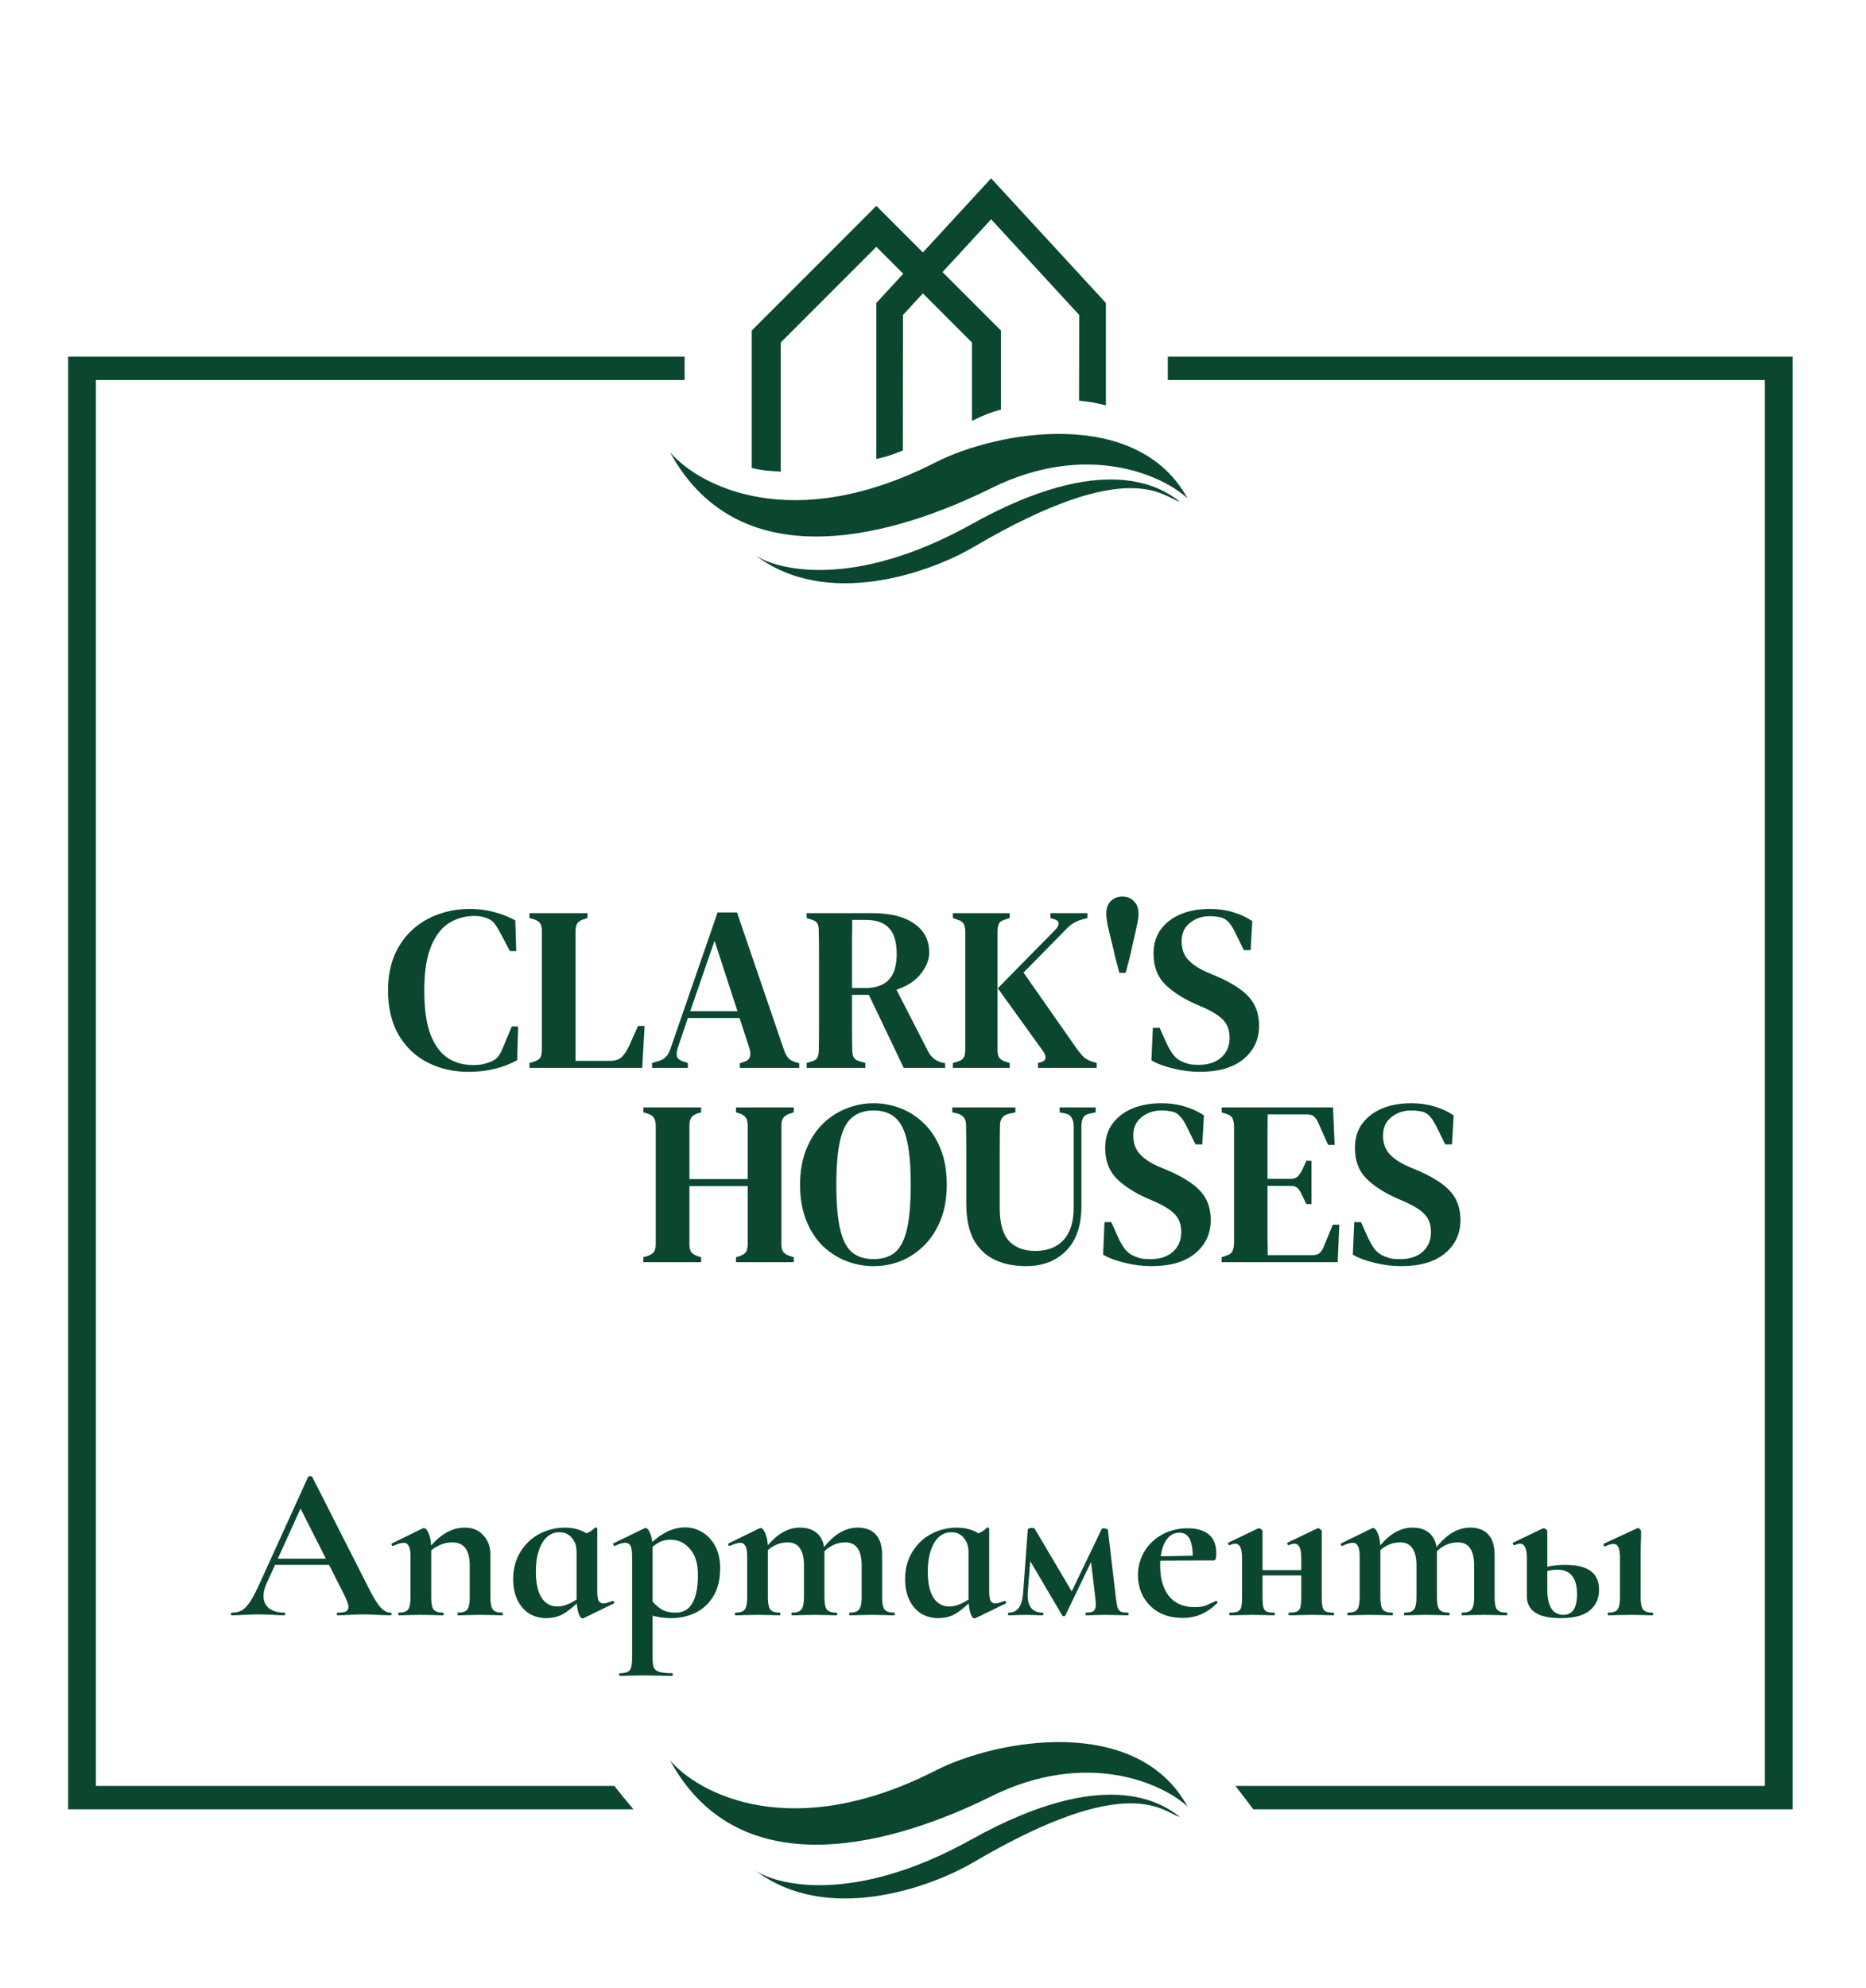
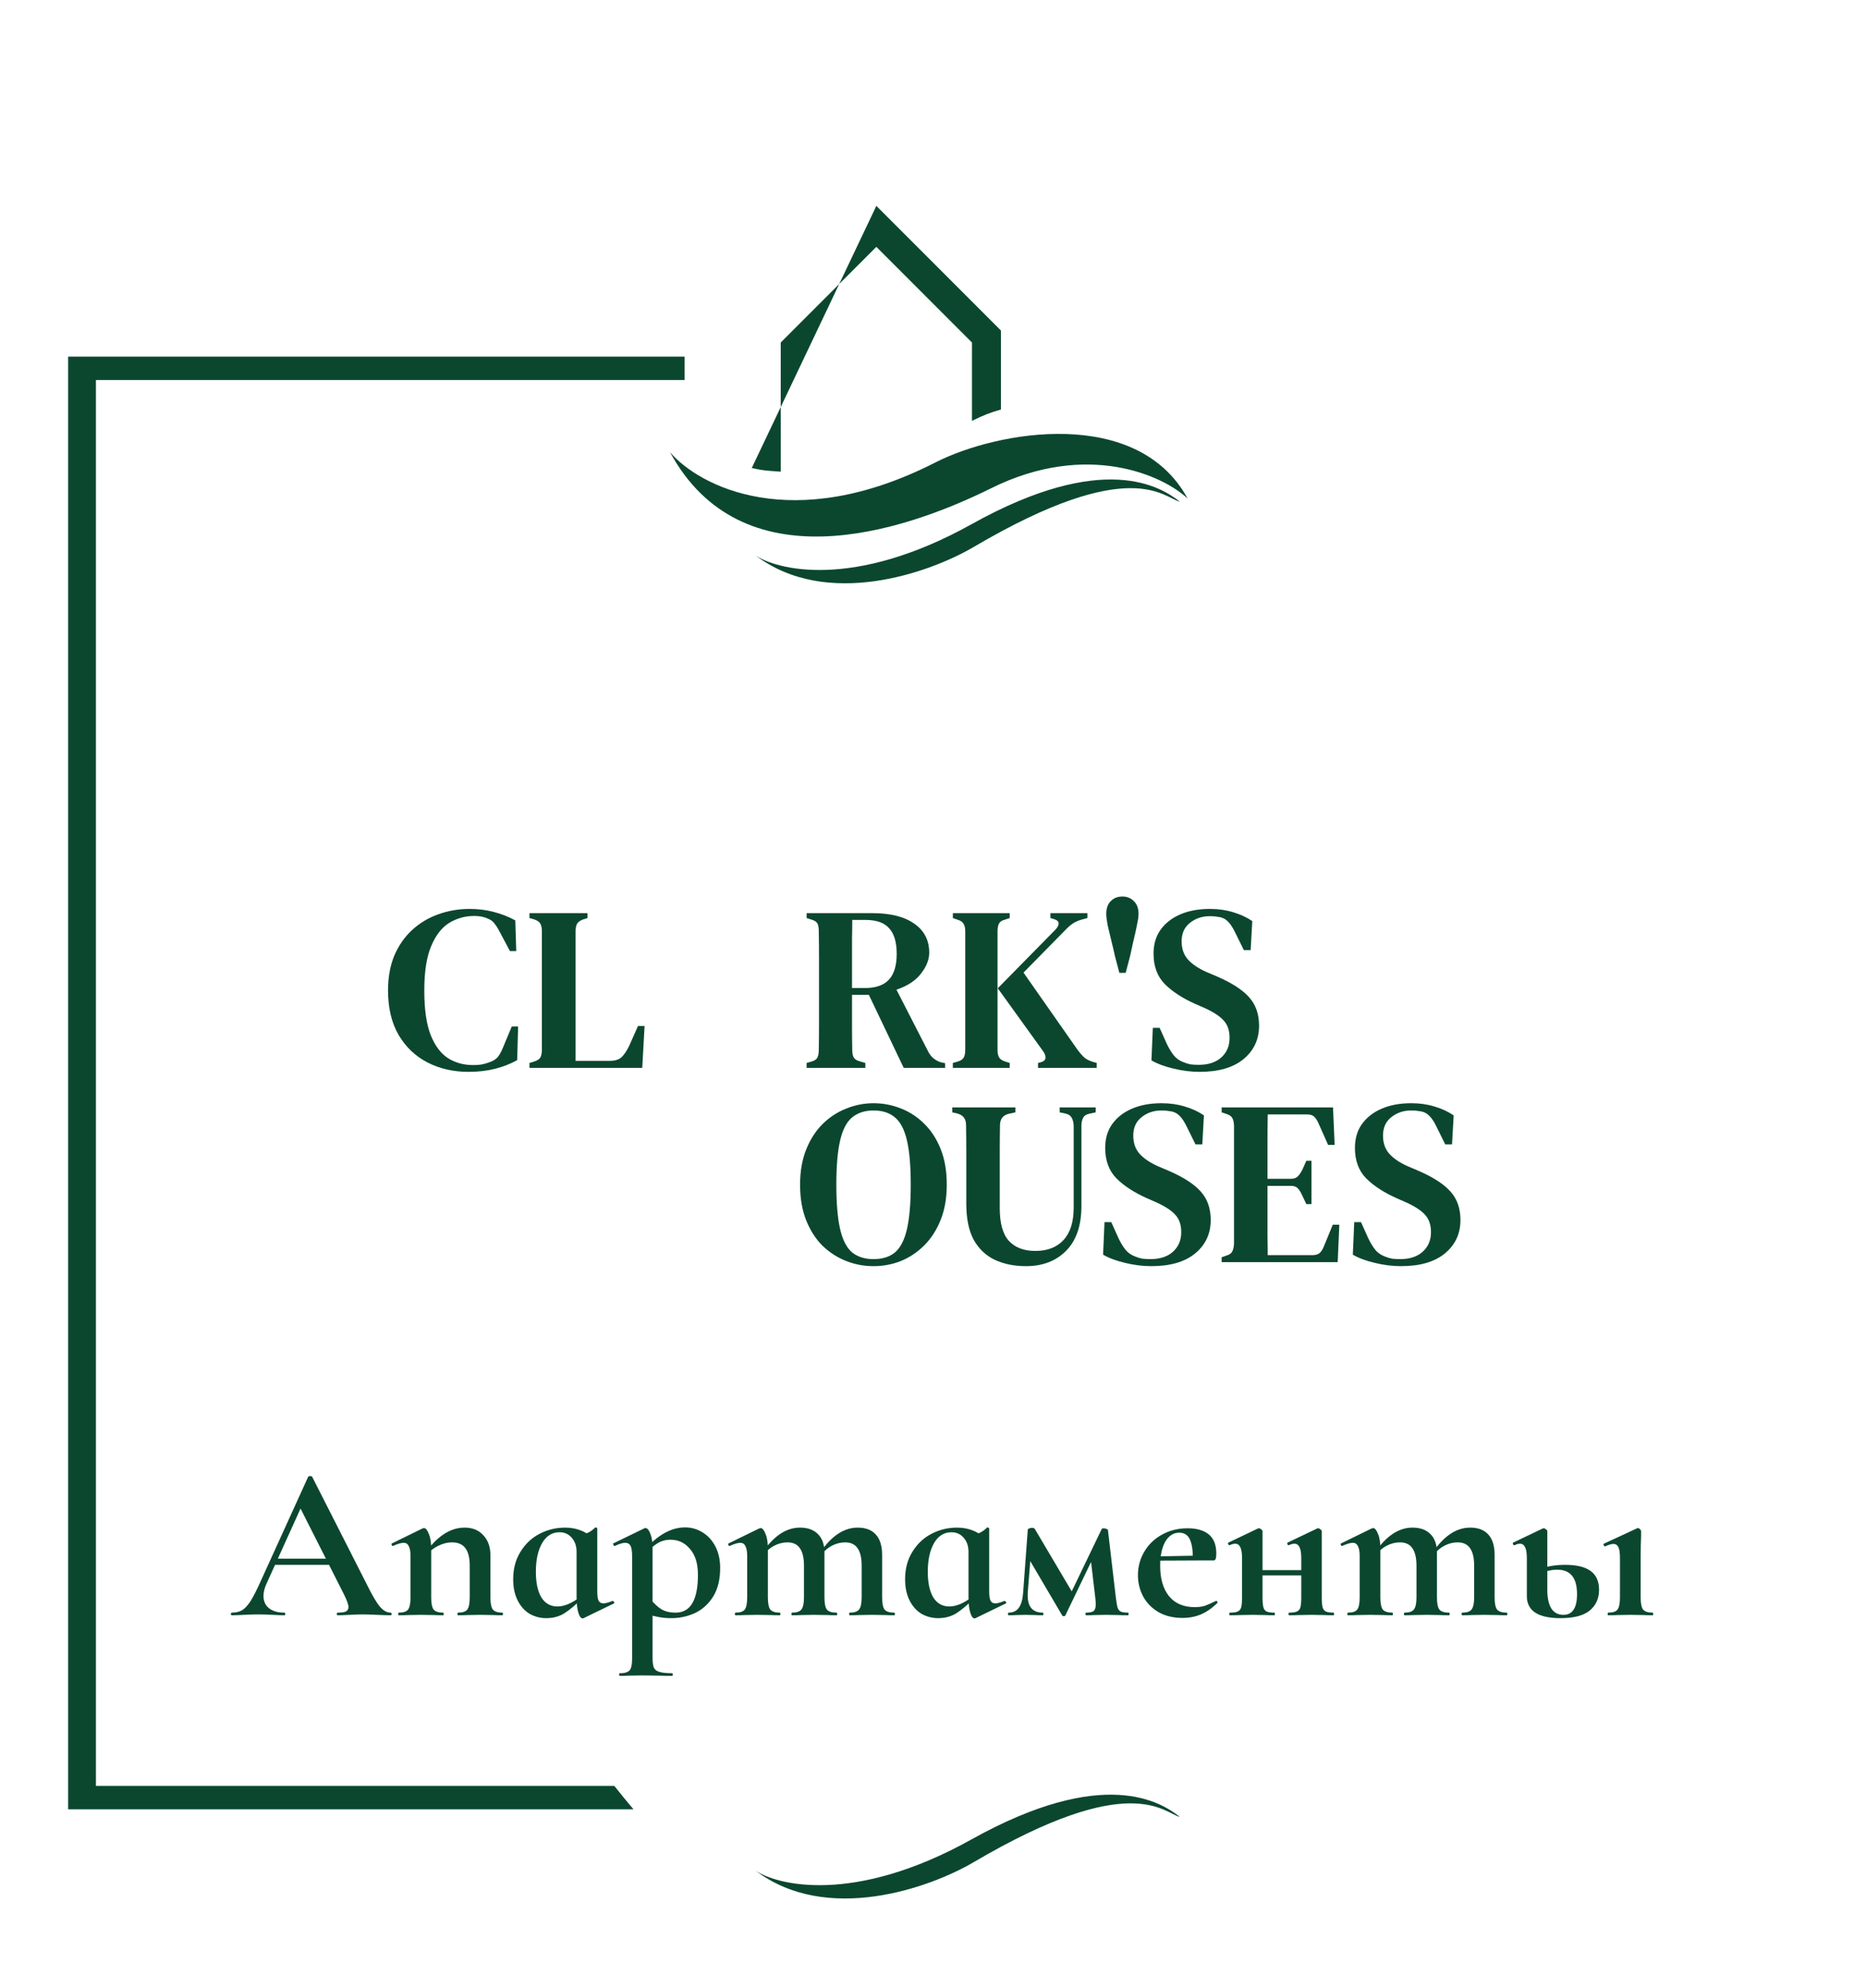
<svg xmlns="http://www.w3.org/2000/svg" width="356" height="379" viewBox="0 0 356 379" fill="none">
  <path d="M178.433 88.191C151.181 102.079 133.341 92.667 127.827 86.225C141.453 111.25 171.659 101.741 189.078 93.104C207.484 83.977 222.051 90.757 226.582 95.069C217.017 77.513 190.409 82.087 178.433 88.191Z" fill="#0B472F" />
-   <path d="M178.433 337.628C151.181 351.516 133.341 342.104 127.827 335.663C141.453 360.687 171.659 351.178 189.078 342.541C207.484 333.414 222.051 340.194 226.582 344.506C217.017 326.95 190.409 331.524 178.433 337.628Z" fill="#0B472F" />
  <path d="M185.35 99.956C162.713 112.57 147.99 108.582 144.108 105.875C157.69 116.221 177.389 109.22 185.745 104.306C215.766 86.652 222 94.907 225.097 95.671C221.537 92.837 210.632 85.868 185.35 99.956Z" fill="#0B472F" />
-   <path fill-rule="evenodd" clip-rule="evenodd" d="M167.192 39.257L190.962 63.027V78.086C188.946 78.66 187.747 79.112 185.437 80.249V65.315L167.192 47.071L148.948 65.315V89.934C148.948 89.934 147.642 89.868 146.268 89.735C144.894 89.602 143.423 89.239 143.423 89.239V63.027L167.192 39.257Z" fill="#0B472F" />
-   <path d="M210.985 77.297C208.99 76.802 207.87 76.597 205.862 76.396L205.895 60.058L189.089 41.813L172.282 60.058L172.251 85.896C170.258 86.692 169.092 87.122 167.192 87.507V57.77L189.089 34L210.985 57.77V77.297Z" fill="#0B472F" />
+   <path fill-rule="evenodd" clip-rule="evenodd" d="M167.192 39.257L190.962 63.027V78.086C188.946 78.66 187.747 79.112 185.437 80.249V65.315L167.192 47.071L148.948 65.315V89.934C148.948 89.934 147.642 89.868 146.268 89.735C144.894 89.602 143.423 89.239 143.423 89.239L167.192 39.257Z" fill="#0B472F" />
  <path d="M185.348 350.735C162.712 363.349 147.988 359.361 144.106 356.654C157.688 367.001 177.387 360 185.743 355.086C215.764 337.431 221.998 345.686 225.095 346.451C221.535 343.616 210.63 336.647 185.348 350.735Z" fill="#0B472F" />
  <path d="M89.384 204.379C86.497 204.379 83.893 203.784 81.572 202.594C79.251 201.404 77.406 199.648 76.037 197.327C74.698 195.006 74.029 192.179 74.029 188.846C74.029 186.346 74.43 184.129 75.234 182.195C76.067 180.261 77.198 178.639 78.626 177.329C80.084 175.99 81.751 174.993 83.626 174.339C85.5 173.654 87.494 173.312 89.607 173.312C91.243 173.312 92.776 173.506 94.204 173.892C95.633 174.25 97.002 174.785 98.311 175.499L98.49 181.347H97.284L95.41 177.82C95.112 177.225 94.785 176.69 94.428 176.214C94.1 175.737 93.669 175.395 93.133 175.187C92.389 174.83 91.511 174.651 90.5 174.651C88.744 174.651 87.137 175.098 85.679 175.99C84.25 176.883 83.105 178.371 82.242 180.454C81.379 182.507 80.947 185.319 80.947 188.89C80.947 192.432 81.349 195.244 82.153 197.327C82.986 199.41 84.102 200.898 85.5 201.79C86.899 202.653 88.476 203.085 90.232 203.085C91.035 203.085 91.69 203.025 92.196 202.906C92.702 202.787 93.207 202.624 93.713 202.415C94.309 202.177 94.77 201.835 95.097 201.389C95.424 200.913 95.707 200.377 95.945 199.782L97.641 195.72H98.847L98.668 202.148C97.388 202.862 95.975 203.412 94.428 203.799C92.88 204.186 91.199 204.379 89.384 204.379Z" fill="#0B472F" />
  <path d="M101.013 203.621V202.683L101.906 202.415C102.531 202.207 102.933 201.939 103.111 201.612C103.29 201.255 103.379 200.764 103.379 200.139V177.553C103.379 176.958 103.29 176.496 103.111 176.169C102.933 175.812 102.546 175.529 101.951 175.321L101.013 175.053V174.116H112.083V175.053L111.235 175.321C110.67 175.529 110.283 175.812 110.075 176.169C109.896 176.526 109.807 177.017 109.807 177.642V202.281H116.368C117.38 202.281 118.139 202.029 118.645 201.523C119.151 201.017 119.627 200.288 120.073 199.335L121.725 195.631H122.975L122.528 203.621H101.013Z" fill="#0B472F" />
-   <path d="M124.405 203.621V202.683L125.61 202.326C126.235 202.148 126.711 201.88 127.038 201.523C127.395 201.166 127.678 200.675 127.886 200.05L136.903 173.982H140.608L149.58 200.228C149.818 200.883 150.086 201.389 150.383 201.746C150.681 202.073 151.157 202.341 151.812 202.549L152.481 202.728V203.621H141.144V202.728L141.902 202.505C142.557 202.296 142.944 201.969 143.063 201.523C143.212 201.076 143.182 200.526 142.974 199.871L141.099 194.113H131.234L129.315 199.782C129.106 200.436 129.047 200.972 129.136 201.389C129.226 201.805 129.597 202.133 130.252 202.371L131.234 202.683V203.621H124.405ZM131.681 192.818H140.697L136.323 179.383L131.681 192.818Z" fill="#0B472F" />
  <path d="M153.889 203.621V202.683L154.826 202.415C155.421 202.237 155.793 201.984 155.942 201.657C156.121 201.299 156.21 200.808 156.21 200.184C156.24 198.458 156.255 196.732 156.255 195.006C156.255 193.28 156.255 191.539 156.255 189.783V187.953C156.255 186.227 156.255 184.501 156.255 182.775C156.255 181.049 156.24 179.323 156.21 177.597C156.21 176.972 156.135 176.496 155.987 176.169C155.838 175.812 155.466 175.544 154.871 175.365L153.889 175.053V174.116H166.387C169.869 174.116 172.547 174.785 174.422 176.124C176.326 177.434 177.278 179.279 177.278 181.659C177.278 182.969 176.758 184.293 175.716 185.632C174.704 186.971 173.142 187.998 171.029 188.712L177.1 200.541C177.606 201.523 178.394 202.192 179.466 202.549L180.314 202.728V203.621H172.413L165.762 189.694H162.548C162.548 191.807 162.548 193.711 162.548 195.407C162.548 197.104 162.563 198.696 162.593 200.184C162.593 200.779 162.682 201.255 162.861 201.612C163.069 201.969 163.456 202.222 164.021 202.371L165.093 202.683V203.621H153.889ZM162.548 188.399H164.959C167.072 188.399 168.619 187.864 169.601 186.792C170.583 185.721 171.074 184.085 171.074 181.882C171.074 179.68 170.598 178.059 169.646 177.017C168.723 175.946 167.22 175.41 165.137 175.41H162.593C162.593 176.571 162.578 177.761 162.548 178.981C162.548 180.171 162.548 181.525 162.548 183.043C162.548 184.531 162.548 186.316 162.548 188.399Z" fill="#0B472F" />
  <path d="M181.787 203.621V202.683L182.724 202.415C183.319 202.237 183.706 201.969 183.885 201.612C184.063 201.255 184.153 200.779 184.153 200.184V177.597C184.153 176.972 184.048 176.496 183.84 176.169C183.662 175.812 183.275 175.544 182.68 175.365L181.787 175.053V174.116H192.634V175.053L191.696 175.365C191.131 175.514 190.759 175.767 190.58 176.124C190.402 176.481 190.312 176.972 190.312 177.597V200.228C190.312 200.823 190.417 201.299 190.625 201.657C190.833 201.984 191.22 202.237 191.785 202.415L192.634 202.683V203.621H181.787ZM198.035 203.621V202.683L198.57 202.549C199.136 202.401 199.433 202.118 199.463 201.701C199.493 201.285 199.299 200.808 198.883 200.273L190.357 188.444L201.248 177.374C201.695 176.928 201.933 176.526 201.963 176.169C202.022 175.782 201.754 175.484 201.159 175.276L200.4 175.053V174.116H207.453V175.053L206.292 175.365C205.608 175.574 205.057 175.827 204.641 176.124C204.224 176.392 203.748 176.809 203.212 177.374L195.267 185.453L205.489 200.05C205.965 200.704 206.411 201.225 206.828 201.612C207.274 201.999 207.87 202.296 208.614 202.505L209.238 202.683V203.621H198.035Z" fill="#0B472F" />
  <path d="M213.554 185.498L212.705 182.284C212.527 181.421 212.304 180.469 212.036 179.427C211.768 178.356 211.53 177.359 211.322 176.437C211.143 175.484 211.054 174.755 211.054 174.25C211.054 173.208 211.337 172.405 211.902 171.839C212.467 171.244 213.211 170.946 214.134 170.946C215.027 170.946 215.756 171.244 216.321 171.839C216.916 172.405 217.214 173.208 217.214 174.25C217.214 174.755 217.11 175.484 216.901 176.437C216.723 177.359 216.5 178.356 216.232 179.427C215.994 180.469 215.785 181.421 215.607 182.284L214.759 185.498H213.554Z" fill="#0B472F" />
  <path d="M228.87 204.379C227.233 204.379 225.566 204.171 223.87 203.754C222.204 203.368 220.805 202.847 219.674 202.192L219.942 195.988H221.237L222.62 199.068C223.037 199.931 223.469 200.645 223.915 201.21C224.361 201.776 224.956 202.207 225.7 202.505C226.206 202.713 226.682 202.862 227.129 202.951C227.605 203.011 228.126 203.04 228.691 203.04C230.506 203.04 231.935 202.579 232.976 201.657C234.047 200.704 234.583 199.454 234.583 197.907C234.583 196.508 234.211 195.407 233.467 194.604C232.753 193.8 231.592 193.027 229.986 192.283L228.155 191.479C225.656 190.378 223.677 189.099 222.219 187.641C220.79 186.182 220.076 184.248 220.076 181.838C220.076 180.052 220.523 178.535 221.415 177.285C222.338 176.005 223.602 175.023 225.209 174.339C226.816 173.654 228.691 173.312 230.834 173.312C232.411 173.312 233.884 173.52 235.253 173.937C236.651 174.354 237.871 174.919 238.913 175.633L238.6 181.168H237.306L235.654 177.82C235.178 176.838 234.717 176.139 234.271 175.723C233.854 175.276 233.333 174.993 232.708 174.874C232.351 174.815 232.039 174.77 231.771 174.741C231.533 174.711 231.206 174.696 230.789 174.696C229.331 174.696 228.066 175.127 226.995 175.99C225.953 176.824 225.433 177.984 225.433 179.472C225.433 180.9 225.834 182.061 226.638 182.954C227.441 183.846 228.602 184.635 230.119 185.319L232.128 186.168C235.015 187.417 237.083 188.757 238.333 190.185C239.582 191.584 240.207 193.384 240.207 195.586C240.207 198.205 239.21 200.332 237.217 201.969C235.253 203.576 232.47 204.379 228.87 204.379Z" fill="#0B472F" />
-   <path d="M122.739 240.669V239.732L123.587 239.464C124.182 239.256 124.584 238.988 124.792 238.661C125 238.303 125.105 237.827 125.105 237.232V214.646C125.105 214.051 125 213.575 124.792 213.218C124.614 212.86 124.227 212.578 123.632 212.369L122.739 212.102V211.164H133.764V212.102L133.005 212.325C132.44 212.533 132.053 212.816 131.845 213.173C131.636 213.5 131.532 213.961 131.532 214.557V224.823H142.647V214.557C142.647 213.961 142.543 213.5 142.334 213.173C142.126 212.816 141.724 212.533 141.129 212.325L140.415 212.102V211.164H151.44V212.102L150.592 212.369C150.027 212.578 149.625 212.86 149.387 213.218C149.179 213.545 149.075 214.006 149.075 214.601V237.232C149.075 237.827 149.179 238.303 149.387 238.661C149.625 238.988 150.027 239.256 150.592 239.464L151.44 239.732V240.669H140.415V239.732L141.129 239.509C141.724 239.3 142.126 239.032 142.334 238.705C142.543 238.348 142.647 237.872 142.647 237.277V226.162H131.532V237.277C131.532 237.872 131.636 238.348 131.845 238.705C132.083 239.032 132.485 239.3 133.05 239.509L133.764 239.732V240.669H122.739Z" fill="#0B472F" />
  <path d="M166.656 241.428C164.841 241.428 163.1 241.101 161.433 240.446C159.767 239.791 158.264 238.824 156.925 237.545C155.616 236.235 154.574 234.613 153.801 232.679C153.027 230.745 152.64 228.483 152.64 225.894C152.64 223.365 153.027 221.133 153.801 219.199C154.574 217.265 155.616 215.643 156.925 214.333C158.264 213.024 159.767 212.042 161.433 211.387C163.13 210.703 164.87 210.361 166.656 210.361C168.441 210.361 170.167 210.688 171.834 211.343C173.53 211.997 175.033 212.979 176.342 214.289C177.651 215.568 178.693 217.175 179.467 219.11C180.24 221.044 180.627 223.305 180.627 225.894C180.627 228.424 180.24 230.656 179.467 232.59C178.693 234.524 177.651 236.146 176.342 237.455C175.033 238.765 173.545 239.762 171.878 240.446C170.212 241.101 168.471 241.428 166.656 241.428ZM166.656 240.089C168.352 240.089 169.721 239.657 170.763 238.794C171.804 237.902 172.563 236.414 173.039 234.331C173.515 232.248 173.753 229.436 173.753 225.894C173.753 222.353 173.515 219.556 173.039 217.503C172.563 215.42 171.804 213.947 170.763 213.084C169.721 212.191 168.352 211.744 166.656 211.744C164.99 211.744 163.621 212.191 162.549 213.084C161.508 213.947 160.749 215.42 160.273 217.503C159.797 219.556 159.559 222.353 159.559 225.894C159.559 229.436 159.797 232.248 160.273 234.331C160.749 236.414 161.508 237.902 162.549 238.794C163.621 239.657 164.99 240.089 166.656 240.089Z" fill="#0B472F" />
  <path d="M195.733 241.428C193.501 241.428 191.522 241.026 189.796 240.223C188.1 239.419 186.761 238.155 185.779 236.429C184.827 234.673 184.351 232.367 184.351 229.51V224.689C184.351 223.023 184.351 221.341 184.351 219.645C184.351 217.949 184.336 216.238 184.306 214.512C184.306 213.351 183.755 212.622 182.654 212.325L181.672 212.102V211.164H193.724V212.102L192.475 212.369C191.344 212.637 190.778 213.381 190.778 214.601C190.749 216.268 190.734 217.949 190.734 219.645C190.734 221.312 190.734 222.993 190.734 224.689V230.358C190.734 233.245 191.314 235.328 192.475 236.607C193.665 237.887 195.346 238.527 197.519 238.527C199.81 238.527 201.595 237.842 202.875 236.473C204.184 235.075 204.839 233.007 204.839 230.269V214.735C204.839 214.14 204.72 213.619 204.482 213.173C204.244 212.727 203.827 212.444 203.232 212.325L202.161 212.102V211.164H209.035V212.102L207.785 212.369C207.22 212.488 206.833 212.756 206.624 213.173C206.416 213.589 206.312 214.095 206.312 214.691V230.001C206.312 233.691 205.345 236.518 203.411 238.482C201.476 240.446 198.917 241.428 195.733 241.428Z" fill="#0B472F" />
  <path d="M219.646 241.428C218.009 241.428 216.343 241.22 214.646 240.803C212.98 240.416 211.581 239.895 210.451 239.241L210.718 233.036H212.013L213.397 236.116C213.813 236.979 214.245 237.693 214.691 238.259C215.137 238.824 215.733 239.256 216.477 239.553C216.982 239.762 217.459 239.91 217.905 240C218.381 240.059 218.902 240.089 219.467 240.089C221.283 240.089 222.711 239.628 223.752 238.705C224.824 237.753 225.359 236.503 225.359 234.956C225.359 233.557 224.987 232.456 224.243 231.653C223.529 230.849 222.369 230.075 220.762 229.331L218.932 228.528C216.432 227.427 214.453 226.147 212.995 224.689C211.567 223.231 210.852 221.297 210.852 218.886C210.852 217.101 211.299 215.583 212.191 214.333C213.114 213.054 214.379 212.072 215.986 211.387C217.593 210.703 219.467 210.361 221.61 210.361C223.187 210.361 224.66 210.569 226.029 210.986C227.428 211.402 228.648 211.968 229.689 212.682L229.377 218.217H228.082L226.431 214.869C225.955 213.887 225.493 213.188 225.047 212.771C224.63 212.325 224.11 212.042 223.485 211.923C223.127 211.864 222.815 211.819 222.547 211.789C222.309 211.759 221.982 211.744 221.565 211.744C220.107 211.744 218.842 212.176 217.771 213.039C216.73 213.872 216.209 215.033 216.209 216.521C216.209 217.949 216.611 219.11 217.414 220.002C218.217 220.895 219.378 221.684 220.896 222.368L222.904 223.216C225.791 224.466 227.859 225.805 229.109 227.233C230.359 228.632 230.984 230.432 230.984 232.635C230.984 235.253 229.987 237.381 227.993 239.018C226.029 240.625 223.247 241.428 219.646 241.428Z" fill="#0B472F" />
  <path d="M233.067 240.669V239.732L233.96 239.419C234.495 239.271 234.867 239.018 235.076 238.661C235.284 238.274 235.403 237.753 235.433 237.098V214.646C235.403 214.021 235.299 213.545 235.12 213.218C234.942 212.86 234.57 212.593 234.004 212.414L233.067 212.102V211.164H254.314L254.626 218.306H253.377L251.591 214.289C251.353 213.723 251.085 213.292 250.788 212.994C250.49 212.667 250.044 212.503 249.449 212.503H241.86C241.831 214.348 241.816 216.253 241.816 218.217C241.816 220.151 241.816 222.338 241.816 224.778H246.235C246.83 224.778 247.276 224.63 247.574 224.332C247.901 224.005 248.199 223.573 248.467 223.038L249.225 221.341H250.207V229.599H249.225L248.422 227.903C248.184 227.367 247.916 226.936 247.618 226.609C247.321 226.281 246.875 226.118 246.279 226.118H241.816C241.816 228.26 241.816 230.105 241.816 231.653C241.816 233.2 241.816 234.584 241.816 235.804C241.845 236.994 241.86 238.17 241.86 239.33H250.431C251.026 239.33 251.487 239.181 251.814 238.884C252.142 238.556 252.41 238.11 252.618 237.545L254.269 233.527H255.519L255.207 240.669H233.067Z" fill="#0B472F" />
  <path d="M267.29 241.428C265.654 241.428 263.987 241.22 262.291 240.803C260.625 240.416 259.226 239.895 258.095 239.241L258.363 233.036H259.658L261.041 236.116C261.458 236.979 261.889 237.693 262.336 238.259C262.782 238.824 263.377 239.256 264.121 239.553C264.627 239.762 265.103 239.91 265.55 240C266.026 240.059 266.546 240.089 267.112 240.089C268.927 240.089 270.355 239.628 271.397 238.705C272.468 237.753 273.004 236.503 273.004 234.956C273.004 233.557 272.632 232.456 271.888 231.653C271.174 230.849 270.013 230.075 268.406 229.331L266.576 228.528C264.077 227.427 262.098 226.147 260.64 224.689C259.211 223.231 258.497 221.297 258.497 218.886C258.497 217.101 258.943 215.583 259.836 214.333C260.759 213.054 262.023 212.072 263.63 211.387C265.237 210.703 267.112 210.361 269.254 210.361C270.832 210.361 272.305 210.569 273.673 210.986C275.072 211.402 276.292 211.968 277.334 212.682L277.021 218.217H275.727L274.075 214.869C273.599 213.887 273.138 213.188 272.691 212.771C272.275 212.325 271.754 212.042 271.129 211.923C270.772 211.864 270.46 211.819 270.192 211.789C269.954 211.759 269.626 211.744 269.21 211.744C267.752 211.744 266.487 212.176 265.416 213.039C264.374 213.872 263.853 215.033 263.853 216.521C263.853 217.949 264.255 219.11 265.059 220.002C265.862 220.895 267.023 221.684 268.54 222.368L270.549 223.216C273.435 224.466 275.504 225.805 276.753 227.233C278.003 228.632 278.628 230.432 278.628 232.635C278.628 235.253 277.631 237.381 275.638 239.018C273.674 240.625 270.891 241.428 267.29 241.428Z" fill="#0B472F" />
  <path d="M13 68H130.614V72.46H18.298V340.539H117.205C118.487 342.162 119.75 343.694 120.86 345H13V68Z" fill="#0B472F" />
-   <path d="M239.096 345H342V68H222.797V72.46H336.702V340.539H235.699C236.856 342.014 237.995 343.508 239.096 345Z" fill="#0B472F" />
  <path d="M52.202 297.206H64.298L64.592 298.382H51.572L52.202 297.206ZM74.504 307.496C74.644 307.496 74.714 307.58 74.714 307.748C74.714 307.916 74.644 308 74.504 308C73.944 308 73.076 307.972 71.9 307.916C70.668 307.86 69.786 307.832 69.254 307.832C68.554 307.832 67.7 307.86 66.692 307.916C65.74 307.972 64.984 308 64.424 308C64.312 308 64.256 307.916 64.256 307.748C64.256 307.58 64.312 307.496 64.424 307.496C65.152 307.496 65.67 307.426 65.978 307.286C66.314 307.118 66.482 306.838 66.482 306.446C66.482 305.97 66.202 305.172 65.642 304.052L57.116 287.21L59.174 283.598L50.816 302.036C50.452 302.848 50.27 303.604 50.27 304.304C50.27 305.312 50.62 306.096 51.32 306.656C52.048 307.216 53.014 307.496 54.218 307.496C54.358 307.496 54.428 307.58 54.428 307.748C54.428 307.916 54.358 308 54.218 308C53.714 308 52.986 307.972 52.034 307.916C50.97 307.86 50.046 307.832 49.262 307.832C48.506 307.832 47.596 307.86 46.532 307.916C45.58 307.972 44.81 308 44.222 308C44.11 308 44.054 307.916 44.054 307.748C44.054 307.58 44.11 307.496 44.222 307.496C45.006 307.496 45.664 307.342 46.196 307.034C46.728 306.698 47.26 306.124 47.792 305.312C48.324 304.472 48.954 303.24 49.682 301.616L58.796 281.582C58.852 281.498 58.978 281.456 59.174 281.456C59.398 281.456 59.524 281.498 59.552 281.582L70.052 302.246C71.032 304.234 71.844 305.606 72.488 306.362C73.132 307.118 73.804 307.496 74.504 307.496ZM87.39 308C87.306 308 87.264 307.916 87.264 307.748C87.264 307.58 87.306 307.496 87.39 307.496C88.258 307.496 88.846 307.3 89.154 306.908C89.462 306.488 89.616 305.718 89.616 304.598V298.55C89.616 297.038 89.336 295.918 88.776 295.19C88.244 294.462 87.39 294.098 86.214 294.098C85.346 294.098 84.464 294.322 83.568 294.77C82.7 295.19 82.014 295.75 81.51 296.45L81.3 295.946C82.308 294.49 83.428 293.356 84.66 292.544C85.92 291.704 87.25 291.284 88.65 291.284C90.162 291.284 91.352 291.774 92.22 292.754C93.116 293.706 93.564 294.966 93.564 296.534V304.598C93.564 305.718 93.718 306.488 94.026 306.908C94.362 307.3 94.964 307.496 95.832 307.496C95.916 307.496 95.958 307.58 95.958 307.748C95.958 307.916 95.916 308 95.832 308C95.104 308 94.53 307.986 94.11 307.958L91.59 307.916L89.154 307.958C88.706 307.986 88.118 308 87.39 308ZM76.092 308C76.008 308 75.966 307.916 75.966 307.748C75.966 307.58 76.008 307.496 76.092 307.496C76.96 307.496 77.548 307.3 77.856 306.908C78.164 306.488 78.318 305.718 78.318 304.598V296.702C78.318 295.834 78.206 295.204 77.982 294.812C77.786 294.392 77.464 294.182 77.016 294.182C76.54 294.182 75.868 294.378 75 294.77H74.916C74.832 294.77 74.762 294.7 74.706 294.56C74.678 294.42 74.692 294.336 74.748 294.308L80.586 291.452C80.754 291.396 80.852 291.368 80.88 291.368C81.216 291.368 81.524 291.732 81.804 292.46C82.112 293.16 82.266 294.098 82.266 295.274V304.598C82.266 305.718 82.42 306.488 82.728 306.908C83.064 307.3 83.666 307.496 84.534 307.496C84.618 307.496 84.66 307.58 84.66 307.748C84.66 307.916 84.618 308 84.534 308C83.806 308 83.232 307.986 82.812 307.958L80.292 307.916L77.814 307.958C77.394 307.986 76.82 308 76.092 308ZM104.206 308.546C103.058 308.546 101.994 308.266 101.014 307.706C100.062 307.118 99.305 306.264 98.746 305.144C98.186 304.024 97.906 302.68 97.906 301.112C97.906 299.124 98.368 297.388 99.291 295.904C100.216 294.392 101.434 293.244 102.946 292.46C104.458 291.676 106.082 291.284 107.818 291.284C109.862 291.284 111.612 291.928 113.068 293.216L110.002 295.904C110.002 294.812 109.694 293.916 109.078 293.216C108.49 292.516 107.706 292.166 106.726 292.166C105.326 292.166 104.22 292.866 103.408 294.266C102.624 295.666 102.232 297.472 102.232 299.684C102.232 301.784 102.582 303.422 103.282 304.598C104.01 305.746 105.032 306.32 106.348 306.32C107.664 306.32 109.12 305.704 110.716 304.472L111.052 304.766C109.876 305.97 108.77 306.908 107.734 307.58C106.726 308.224 105.55 308.546 104.206 308.546ZM111.136 308.588C110.828 308.588 110.562 308.224 110.338 307.496C110.114 306.768 110.002 305.788 110.002 304.556V292.922C110.926 292.698 111.626 292.488 112.102 292.292C112.606 292.068 113.082 291.732 113.53 291.284C113.558 291.256 113.6 291.242 113.656 291.242C113.712 291.242 113.768 291.27 113.824 291.326C113.908 291.354 113.95 291.396 113.95 291.452V303.422C113.95 304.262 114.034 304.864 114.202 305.228C114.398 305.564 114.706 305.732 115.126 305.732C115.49 305.732 116.064 305.578 116.848 305.27H116.932C117.016 305.27 117.086 305.34 117.142 305.48C117.226 305.62 117.226 305.704 117.142 305.732L111.346 308.546C111.29 308.574 111.22 308.588 111.136 308.588ZM118.243 319.55C118.159 319.55 118.117 319.466 118.117 319.298C118.117 319.13 118.159 319.046 118.243 319.046C118.915 319.046 119.405 318.962 119.713 318.794C120.049 318.654 120.273 318.388 120.385 317.996C120.525 317.604 120.595 316.988 120.595 316.148V296.702C120.595 295.806 120.497 295.162 120.301 294.77C120.105 294.378 119.755 294.182 119.251 294.182C118.803 294.182 118.159 294.378 117.319 294.77H117.235C117.151 294.77 117.081 294.7 117.025 294.56C116.941 294.42 116.927 294.336 116.983 294.308L122.947 291.41C123.003 291.382 123.073 291.368 123.157 291.368C123.493 291.368 123.801 291.732 124.081 292.46C124.361 293.16 124.501 294.098 124.501 295.274V316.148C124.501 316.988 124.585 317.604 124.753 317.996C124.949 318.388 125.299 318.654 125.803 318.794C126.335 318.962 127.147 319.046 128.239 319.046C128.323 319.046 128.365 319.13 128.365 319.298C128.365 319.466 128.323 319.55 128.239 319.55C127.203 319.55 126.391 319.536 125.803 319.508L122.485 319.466L120.007 319.508C119.587 319.536 118.999 319.55 118.243 319.55ZM128.113 308.546C127.105 308.546 126.223 308.462 125.467 308.294C124.711 308.154 123.745 307.888 122.569 307.496L124.039 304.85C124.739 305.718 125.439 306.376 126.139 306.824C126.867 307.272 127.791 307.496 128.911 307.496C131.739 307.496 133.153 305.088 133.153 300.272C133.153 298.144 132.649 296.506 131.641 295.358C130.661 294.182 129.429 293.594 127.945 293.594C126.965 293.594 126.111 293.832 125.383 294.308C124.655 294.756 123.871 295.456 123.031 296.408L122.611 295.904C124.039 294.28 125.397 293.104 126.685 292.376C128.001 291.62 129.345 291.242 130.717 291.242C131.893 291.242 132.985 291.55 133.993 292.166C135.029 292.782 135.855 293.678 136.471 294.854C137.087 296.03 137.395 297.402 137.395 298.97C137.395 301.21 136.933 303.058 136.009 304.514C135.085 305.942 133.909 306.978 132.481 307.622C131.081 308.238 129.625 308.546 128.113 308.546ZM162.121 308C162.037 308 161.995 307.916 161.995 307.748C161.995 307.58 162.037 307.496 162.121 307.496C162.989 307.496 163.577 307.3 163.885 306.908C164.221 306.488 164.389 305.718 164.389 304.598V298.55C164.389 297.038 164.123 295.918 163.591 295.19C163.087 294.462 162.303 294.098 161.239 294.098C160.371 294.098 159.531 294.308 158.719 294.728C157.907 295.148 157.249 295.722 156.745 296.45L156.535 295.946C158.663 292.838 161.029 291.284 163.633 291.284C165.145 291.284 166.293 291.718 167.077 292.586C167.889 293.454 168.295 294.77 168.295 296.534V304.598C168.295 305.718 168.449 306.488 168.757 306.908C169.093 307.3 169.695 307.496 170.563 307.496C170.675 307.496 170.731 307.58 170.731 307.748C170.731 307.916 170.675 308 170.563 308C169.835 308 169.261 307.986 168.841 307.958L166.321 307.916L163.885 307.958C163.437 307.986 162.849 308 162.121 308ZM151.117 308C151.033 308 150.991 307.916 150.991 307.748C150.991 307.58 151.033 307.496 151.117 307.496C151.985 307.496 152.573 307.3 152.881 306.908C153.217 306.488 153.385 305.718 153.385 304.598V298.55C153.385 297.038 153.119 295.918 152.587 295.19C152.083 294.462 151.299 294.098 150.235 294.098C149.367 294.098 148.527 294.308 147.715 294.728C146.903 295.148 146.245 295.722 145.741 296.45L145.531 295.946C147.659 292.838 150.025 291.284 152.629 291.284C154.113 291.284 155.261 291.704 156.073 292.544C156.885 293.356 157.291 294.532 157.291 296.072V304.598C157.291 305.718 157.445 306.488 157.753 306.908C158.089 307.3 158.691 307.496 159.559 307.496C159.671 307.496 159.727 307.58 159.727 307.748C159.727 307.916 159.671 308 159.559 308C158.831 308 158.257 307.986 157.837 307.958L155.317 307.916L152.881 307.958C152.433 307.986 151.845 308 151.117 308ZM140.323 308C140.239 308 140.197 307.916 140.197 307.748C140.197 307.58 140.239 307.496 140.323 307.496C141.191 307.496 141.779 307.3 142.087 306.908C142.395 306.488 142.549 305.718 142.549 304.598V296.702C142.549 295.834 142.437 295.204 142.213 294.812C142.017 294.392 141.695 294.182 141.247 294.182C140.771 294.182 140.099 294.378 139.231 294.77H139.147C139.063 294.77 138.993 294.7 138.937 294.56C138.909 294.42 138.923 294.336 138.979 294.308L144.817 291.452C144.985 291.396 145.083 291.368 145.111 291.368C145.447 291.368 145.755 291.732 146.035 292.46C146.343 293.16 146.497 294.098 146.497 295.274V304.598C146.497 305.718 146.651 306.488 146.959 306.908C147.295 307.3 147.897 307.496 148.765 307.496C148.849 307.496 148.891 307.58 148.891 307.748C148.891 307.916 148.849 308 148.765 308C148.037 308 147.463 307.986 147.043 307.958L144.523 307.916L142.045 307.958C141.625 307.986 141.051 308 140.323 308ZM178.977 308.546C177.829 308.546 176.765 308.266 175.785 307.706C174.833 307.118 174.077 306.264 173.517 305.144C172.957 304.024 172.677 302.68 172.677 301.112C172.677 299.124 173.139 297.388 174.063 295.904C174.987 294.392 176.205 293.244 177.717 292.46C179.229 291.676 180.853 291.284 182.589 291.284C184.633 291.284 186.383 291.928 187.839 293.216L184.773 295.904C184.773 294.812 184.465 293.916 183.849 293.216C183.261 292.516 182.477 292.166 181.497 292.166C180.097 292.166 178.991 292.866 178.179 294.266C177.395 295.666 177.003 297.472 177.003 299.684C177.003 301.784 177.353 303.422 178.053 304.598C178.781 305.746 179.803 306.32 181.119 306.32C182.435 306.32 183.891 305.704 185.487 304.472L185.823 304.766C184.647 305.97 183.541 306.908 182.505 307.58C181.497 308.224 180.321 308.546 178.977 308.546ZM185.907 308.588C185.599 308.588 185.333 308.224 185.109 307.496C184.885 306.768 184.773 305.788 184.773 304.556V292.922C185.697 292.698 186.397 292.488 186.873 292.292C187.377 292.068 187.853 291.732 188.301 291.284C188.329 291.256 188.371 291.242 188.427 291.242C188.483 291.242 188.539 291.27 188.595 291.326C188.679 291.354 188.721 291.396 188.721 291.452V303.422C188.721 304.262 188.805 304.864 188.973 305.228C189.169 305.564 189.477 305.732 189.897 305.732C190.261 305.732 190.835 305.578 191.619 305.27H191.703C191.787 305.27 191.857 305.34 191.913 305.48C191.997 305.62 191.997 305.704 191.913 305.732L186.117 308.546C186.061 308.574 185.991 308.588 185.907 308.588ZM215.191 307.496C215.275 307.496 215.317 307.58 215.317 307.748C215.317 307.916 215.275 308 215.191 308C214.379 308 213.749 307.986 213.301 307.958L210.991 307.916L208.765 307.958C208.401 307.986 207.883 308 207.211 308C207.127 308 207.085 307.916 207.085 307.748C207.085 307.58 207.127 307.496 207.211 307.496C207.883 307.496 208.359 307.398 208.639 307.202C208.919 306.978 209.059 306.516 209.059 305.816C209.059 305.676 209.031 305.326 208.975 304.766L208.051 296.954L209.773 294.476L203.263 308C203.235 308.112 203.137 308.168 202.969 308.168C202.773 308.168 202.661 308.112 202.633 308L196.207 297.08L196.837 294.098L196.081 303.632C195.913 306.208 196.865 307.496 198.937 307.496C199.021 307.496 199.063 307.58 199.063 307.748C199.063 307.916 199.021 308 198.937 308C198.293 308 197.789 307.986 197.425 307.958L195.619 307.916L193.855 307.958C193.519 307.986 193.043 308 192.427 308C192.343 308 192.301 307.916 192.301 307.748C192.301 307.58 192.343 307.496 192.427 307.496C193.295 307.496 193.953 307.174 194.401 306.53C194.849 305.886 195.115 304.92 195.199 303.632L196.081 291.662C196.081 291.578 196.165 291.508 196.333 291.452C196.501 291.368 196.683 291.326 196.879 291.326C197.159 291.326 197.341 291.396 197.425 291.536L204.733 303.884L203.809 304.808L210.193 291.536C210.249 291.452 210.375 291.41 210.571 291.41C210.739 291.41 210.907 291.452 211.075 291.536C211.271 291.592 211.369 291.648 211.369 291.704L212.881 304.598C212.993 305.522 213.105 306.166 213.217 306.53C213.329 306.894 213.525 307.146 213.805 307.286C214.085 307.426 214.547 307.496 215.191 307.496ZM225.623 308.504C223.859 308.504 222.333 308.14 221.045 307.412C219.757 306.656 218.777 305.662 218.105 304.43C217.433 303.17 217.097 301.812 217.097 300.356C217.097 298.732 217.503 297.234 218.315 295.862C219.127 294.49 220.247 293.412 221.675 292.628C223.131 291.816 224.769 291.41 226.589 291.41C228.325 291.41 229.669 291.802 230.621 292.586C231.573 293.37 232.049 294.588 232.049 296.24C232.049 297.108 231.895 297.542 231.587 297.542H227.555C227.611 295.834 227.443 294.532 227.051 293.636C226.659 292.712 225.973 292.25 224.993 292.25C223.873 292.25 222.977 292.824 222.305 293.972C221.661 295.12 221.339 296.646 221.339 298.55C221.339 301.014 221.899 302.946 223.019 304.346C224.167 305.746 225.805 306.446 227.933 306.446C228.689 306.446 229.333 306.362 229.865 306.194C230.397 305.998 231.097 305.69 231.965 305.27L232.049 305.228C232.105 305.228 232.161 305.284 232.217 305.396C232.301 305.508 232.315 305.592 232.259 305.648C231.223 306.656 230.173 307.384 229.109 307.832C228.045 308.28 226.883 308.504 225.623 308.504ZM219.827 296.786L229.025 296.618V297.542L219.869 297.584L219.827 296.786ZM245.95 308C245.866 308 245.824 307.916 245.824 307.748C245.824 307.58 245.866 307.496 245.95 307.496C246.622 307.496 247.112 307.426 247.42 307.286C247.756 307.146 247.98 306.88 248.092 306.488C248.204 306.068 248.26 305.438 248.26 304.598V297.08C248.26 295.26 247.826 294.35 246.958 294.35C246.65 294.35 246.286 294.448 245.866 294.644H245.824C245.74 294.644 245.67 294.574 245.614 294.434C245.558 294.266 245.572 294.168 245.656 294.14L251.284 291.452C251.34 291.424 251.41 291.41 251.494 291.41C251.634 291.41 251.774 291.48 251.914 291.62C252.082 291.732 252.166 291.844 252.166 291.956V304.598C252.166 305.438 252.222 306.068 252.334 306.488C252.446 306.88 252.656 307.146 252.964 307.286C253.272 307.426 253.762 307.496 254.434 307.496C254.49 307.496 254.518 307.58 254.518 307.748C254.518 307.916 254.49 308 254.434 308C253.65 308 253.048 307.986 252.628 307.958L250.276 307.916L247.798 307.958C247.35 307.986 246.734 308 245.95 308ZM234.652 308C234.568 308 234.526 307.916 234.526 307.748C234.526 307.58 234.568 307.496 234.652 307.496C235.324 307.496 235.814 307.426 236.122 307.286C236.458 307.146 236.682 306.88 236.794 306.488C236.906 306.068 236.962 305.438 236.962 304.598V297.08C236.962 295.26 236.528 294.35 235.66 294.35C235.352 294.35 234.988 294.448 234.568 294.644H234.526C234.442 294.644 234.372 294.574 234.316 294.434C234.26 294.266 234.274 294.168 234.358 294.14L239.986 291.452C240.042 291.424 240.112 291.41 240.196 291.41C240.336 291.41 240.476 291.48 240.616 291.62C240.784 291.732 240.868 291.844 240.868 291.956V304.598C240.868 305.438 240.924 306.068 241.036 306.488C241.148 306.88 241.358 307.146 241.666 307.286C241.974 307.426 242.464 307.496 243.136 307.496C243.192 307.496 243.22 307.58 243.22 307.748C243.22 307.916 243.192 308 243.136 308C242.352 308 241.75 307.986 241.33 307.958L238.978 307.916L236.542 307.958C236.094 307.986 235.464 308 234.652 308ZM238.852 299.39H250.15V300.398H238.852V299.39ZM278.974 308C278.89 308 278.848 307.916 278.848 307.748C278.848 307.58 278.89 307.496 278.974 307.496C279.842 307.496 280.43 307.3 280.738 306.908C281.074 306.488 281.242 305.718 281.242 304.598V298.55C281.242 297.038 280.976 295.918 280.444 295.19C279.94 294.462 279.156 294.098 278.092 294.098C277.224 294.098 276.384 294.308 275.572 294.728C274.76 295.148 274.102 295.722 273.598 296.45L273.388 295.946C275.516 292.838 277.882 291.284 280.486 291.284C281.998 291.284 283.146 291.718 283.93 292.586C284.742 293.454 285.148 294.77 285.148 296.534V304.598C285.148 305.718 285.302 306.488 285.61 306.908C285.946 307.3 286.548 307.496 287.416 307.496C287.528 307.496 287.584 307.58 287.584 307.748C287.584 307.916 287.528 308 287.416 308C286.688 308 286.114 307.986 285.694 307.958L283.174 307.916L280.738 307.958C280.29 307.986 279.702 308 278.974 308ZM267.97 308C267.886 308 267.844 307.916 267.844 307.748C267.844 307.58 267.886 307.496 267.97 307.496C268.838 307.496 269.426 307.3 269.734 306.908C270.07 306.488 270.238 305.718 270.238 304.598V298.55C270.238 297.038 269.972 295.918 269.44 295.19C268.936 294.462 268.152 294.098 267.088 294.098C266.22 294.098 265.38 294.308 264.568 294.728C263.756 295.148 263.098 295.722 262.594 296.45L262.384 295.946C264.512 292.838 266.878 291.284 269.482 291.284C270.966 291.284 272.114 291.704 272.926 292.544C273.738 293.356 274.144 294.532 274.144 296.072V304.598C274.144 305.718 274.298 306.488 274.606 306.908C274.942 307.3 275.544 307.496 276.412 307.496C276.524 307.496 276.58 307.58 276.58 307.748C276.58 307.916 276.524 308 276.412 308C275.684 308 275.11 307.986 274.69 307.958L272.17 307.916L269.734 307.958C269.286 307.986 268.698 308 267.97 308ZM257.176 308C257.092 308 257.05 307.916 257.05 307.748C257.05 307.58 257.092 307.496 257.176 307.496C258.044 307.496 258.632 307.3 258.94 306.908C259.248 306.488 259.402 305.718 259.402 304.598V296.702C259.402 295.834 259.29 295.204 259.066 294.812C258.87 294.392 258.548 294.182 258.1 294.182C257.624 294.182 256.952 294.378 256.084 294.77H256C255.916 294.77 255.846 294.7 255.79 294.56C255.762 294.42 255.776 294.336 255.832 294.308L261.67 291.452C261.838 291.396 261.936 291.368 261.964 291.368C262.3 291.368 262.608 291.732 262.888 292.46C263.196 293.16 263.35 294.098 263.35 295.274V304.598C263.35 305.718 263.504 306.488 263.812 306.908C264.148 307.3 264.75 307.496 265.618 307.496C265.702 307.496 265.744 307.58 265.744 307.748C265.744 307.916 265.702 308 265.618 308C264.89 308 264.316 307.986 263.896 307.958L261.376 307.916L258.898 307.958C258.478 307.986 257.904 308 257.176 308ZM297.721 308.546C293.437 308.546 291.295 307.146 291.295 304.346V297.08C291.295 295.26 290.861 294.35 289.993 294.35C289.685 294.35 289.335 294.448 288.943 294.644H288.901C288.789 294.644 288.705 294.574 288.649 294.434C288.593 294.266 288.607 294.168 288.691 294.14L294.319 291.452L294.529 291.41C294.669 291.41 294.809 291.48 294.949 291.62C295.117 291.732 295.201 291.844 295.201 291.956V303.128C295.201 304.668 295.453 305.858 295.957 306.698C296.489 307.51 297.259 307.916 298.267 307.916C300.003 307.916 300.871 306.6 300.871 303.968C300.871 300.86 299.611 299.306 297.091 299.306C295.943 299.306 294.809 299.586 293.689 300.146L293.437 299.348C294.865 298.704 296.587 298.382 298.603 298.382C300.787 298.382 302.411 298.774 303.475 299.558C304.539 300.342 305.071 301.532 305.071 303.128C305.071 304.808 304.469 306.138 303.265 307.118C302.089 308.07 300.241 308.546 297.721 308.546ZM306.835 308C306.751 308 306.709 307.916 306.709 307.748C306.709 307.58 306.751 307.496 306.835 307.496C307.703 307.496 308.291 307.3 308.599 306.908C308.907 306.488 309.061 305.718 309.061 304.598V297.08C309.061 296.128 308.963 295.442 308.767 295.022C308.571 294.602 308.249 294.392 307.801 294.392C307.437 294.392 306.919 294.546 306.247 294.854H306.205C306.093 294.854 306.009 294.784 305.953 294.644C305.897 294.476 305.911 294.378 305.995 294.35L312.337 291.41L312.463 291.368C312.603 291.368 312.743 291.438 312.883 291.578C313.023 291.718 313.093 291.844 313.093 291.956V292.88C313.037 294 313.009 295.372 313.009 296.996V304.598C313.009 305.718 313.163 306.488 313.471 306.908C313.807 307.3 314.409 307.496 315.277 307.496C315.361 307.496 315.403 307.58 315.403 307.748C315.403 307.916 315.361 308 315.277 308C314.549 308 313.975 307.986 313.555 307.958L311.035 307.916L308.557 307.958C308.137 307.986 307.563 308 306.835 308Z" fill="#0B472F" />
</svg>